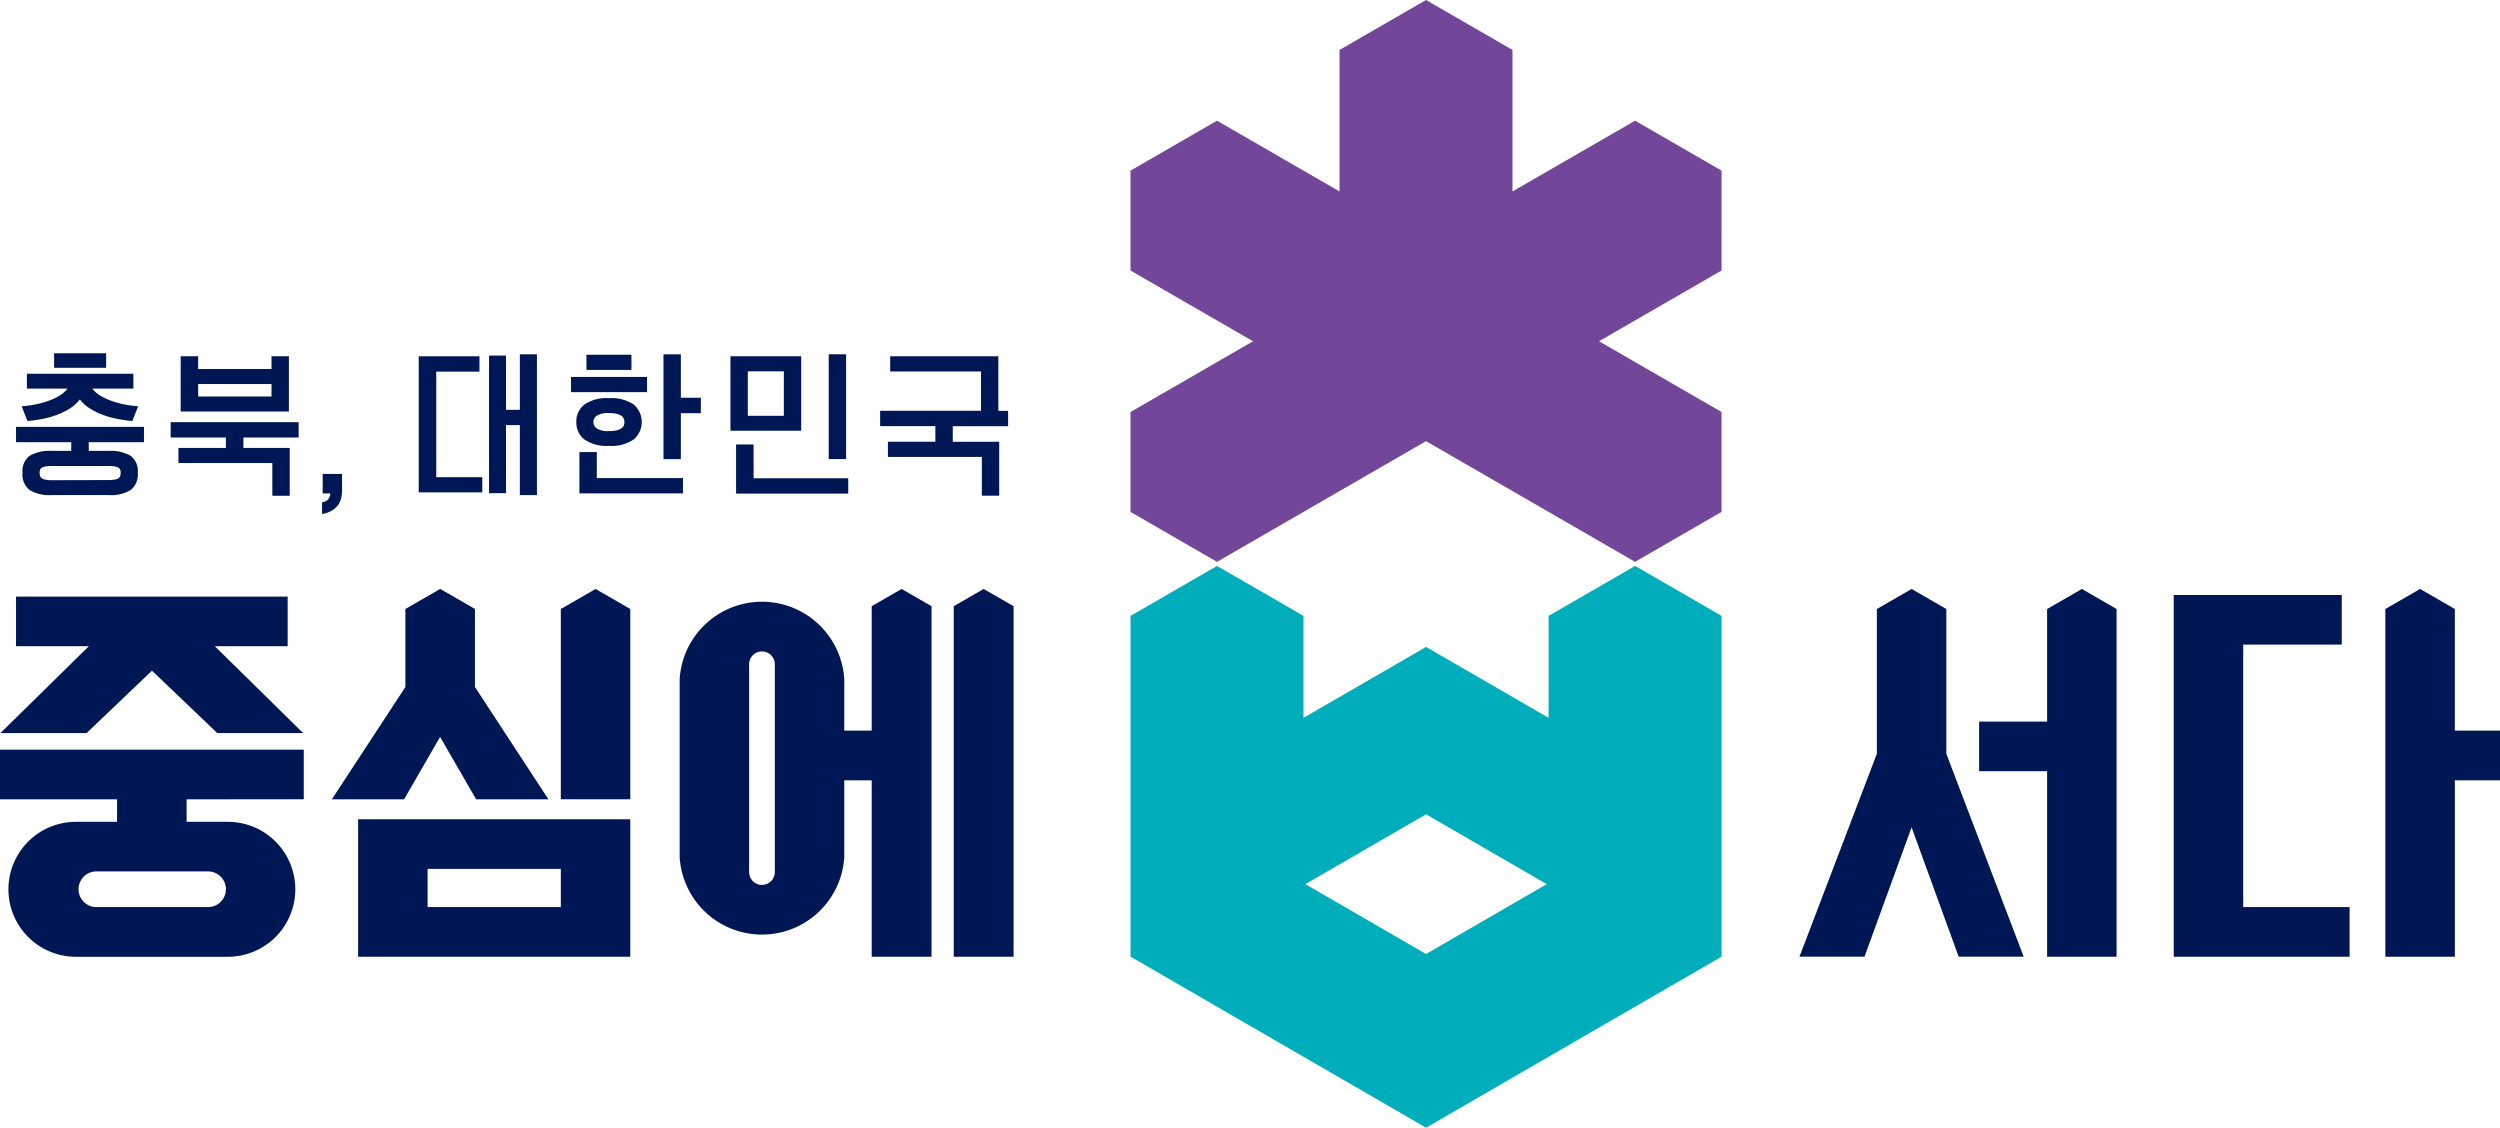
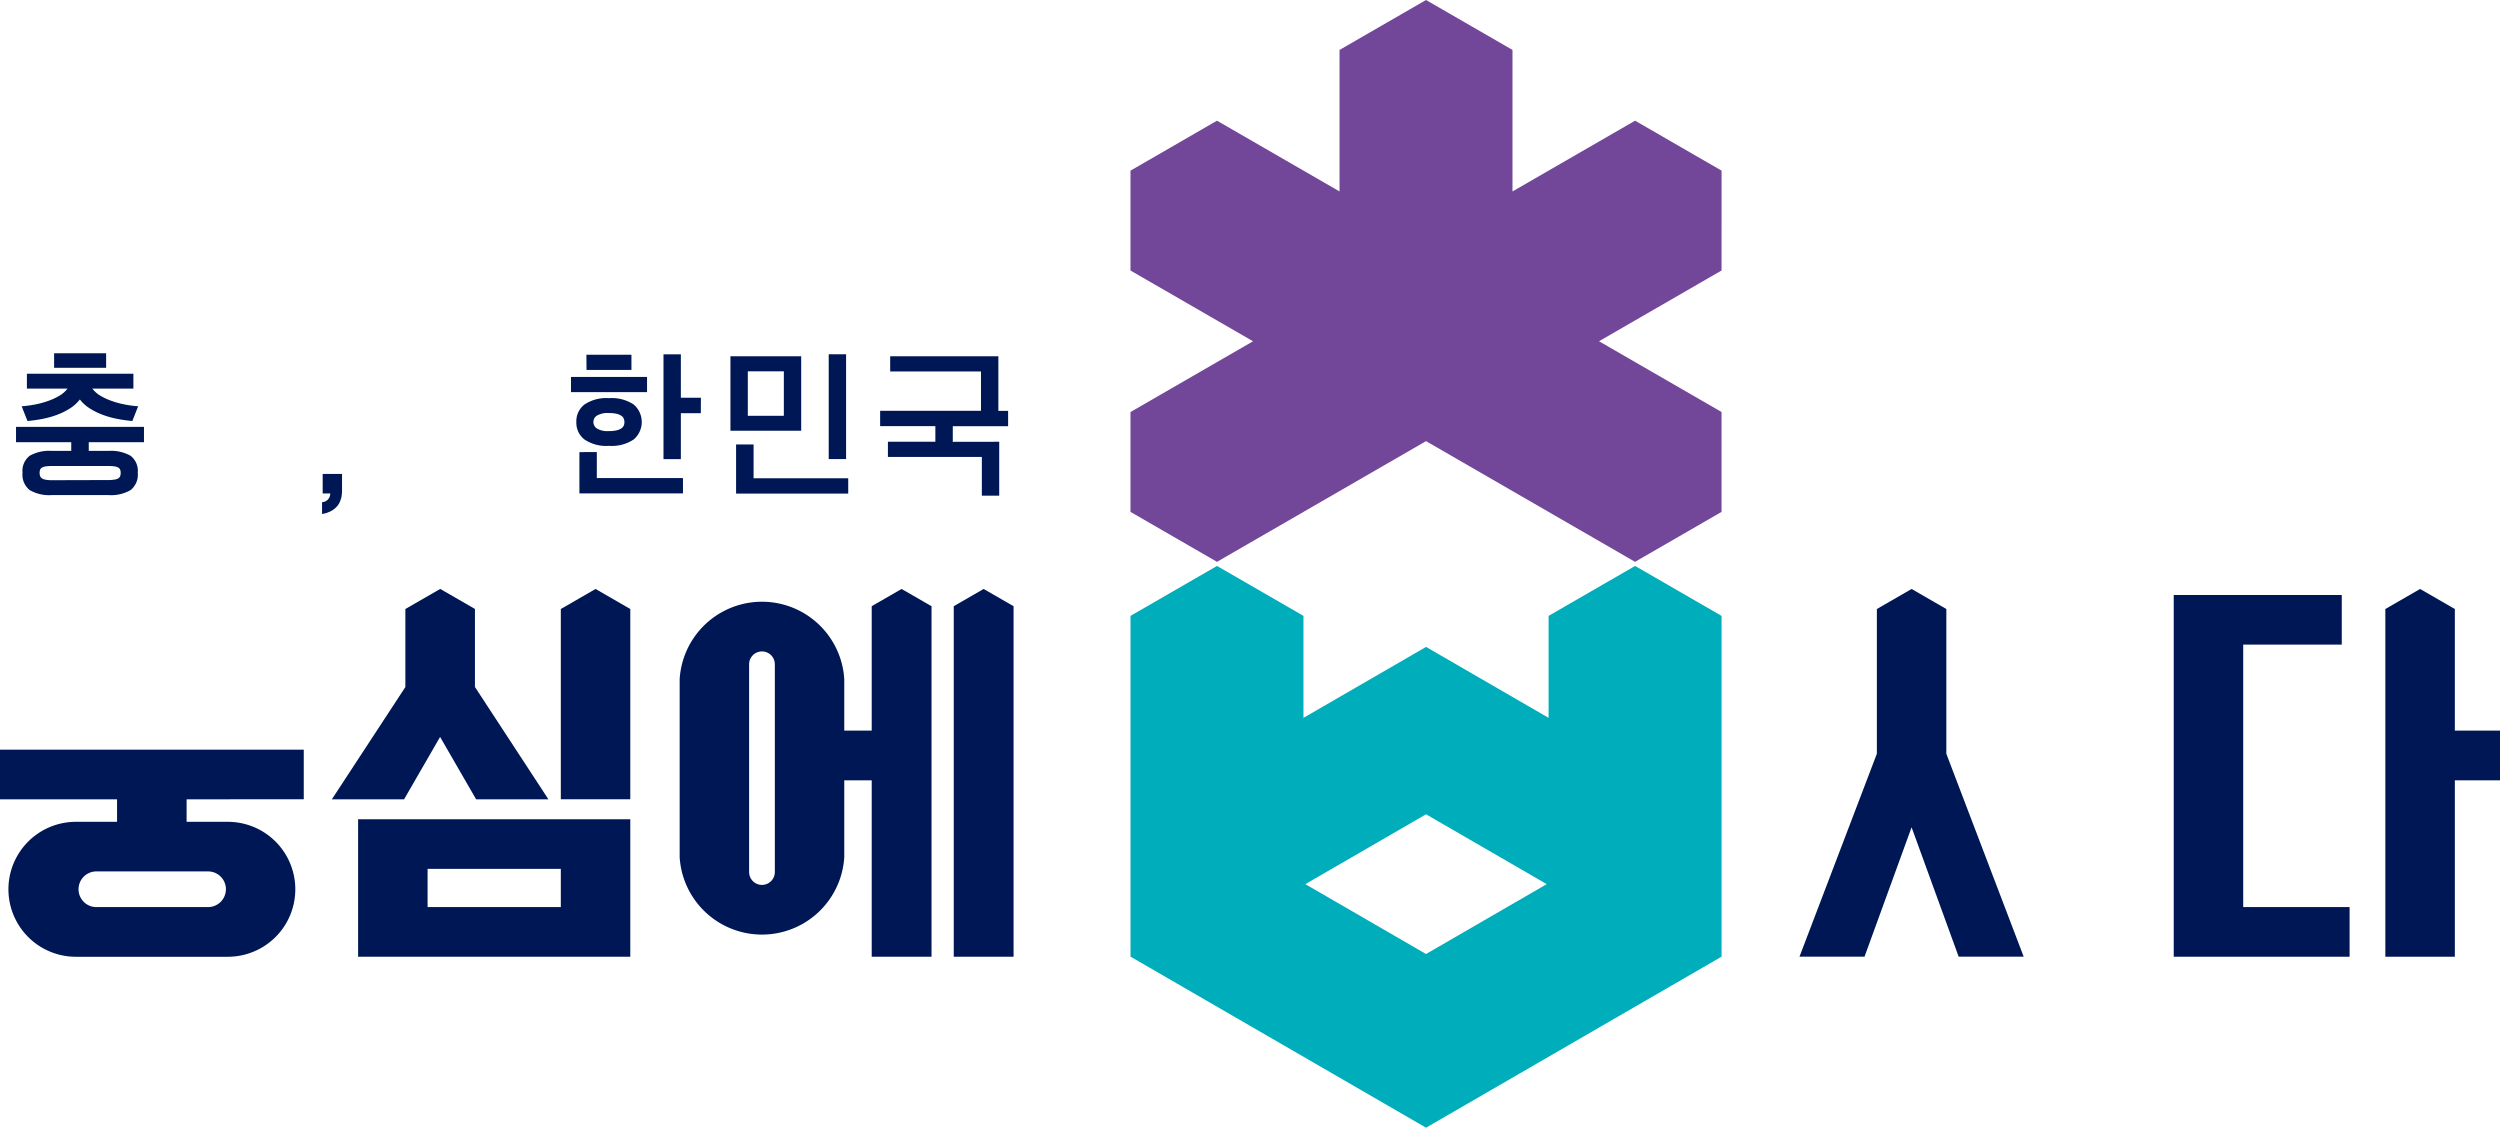
<svg xmlns="http://www.w3.org/2000/svg" id="logo" width="96.11" height="43.356" viewBox="0 0 96.11 43.356">
  <path id="패스_2914" data-name="패스 2914" d="M11.678,122.006V120.1H0v1.908H4.5v.865H2.918a2.594,2.594,0,0,0,0,5.188H8.759a2.594,2.594,0,0,0,0-5.188H7.174v-.865Zm-2.993,3.459a.687.687,0,0,1-.686.686H3.679a.686.686,0,0,1,0-1.371H8a.686.686,0,0,1,.686.685" transform="translate(0 -91.279)" fill="#001755" />
-   <path id="패스_2915" data-name="패스 2915" d="M8.33,97.484h2.8V95.576H.687v1.908h2.8l-3.4,3.34H3.4l2.513-2.4,2.512,2.4h3.3Z" transform="translate(-0.071 -72.641)" fill="#001755" />
  <path id="패스_2916" data-name="패스 2916" d="M57.373,136.535H67.837V131.25H57.373Zm2.671-3.377h5.122v1.469H60.044Z" transform="translate(-43.606 -99.755)" fill="#001755" />
  <path id="패스_2917" data-name="패스 2917" d="M58.675,98.123v-3l-1.335-.771L56,95.125h0v3l-2.827,4.317h2.777l1.385-2.4,1.386,2.4H61.5Z" transform="translate(-40.416 -71.712)" fill="#001755" />
  <path id="패스_2918" data-name="패스 2918" d="M91.185,94.354l-1.336.771h0v7.314H92.52V95.125Z" transform="translate(-68.289 -71.712)" fill="#001755" />
  <path id="패스_2919" data-name="패스 2919" d="M153.945,94.354l-1.148.663v13.475h2.3V95.017Z" transform="translate(-116.131 -71.712)" fill="#001755" />
  <path id="패스_2920" data-name="패스 2920" d="M117.417,94.355l-1.148.663V99.8h-1.055V97.821a3.17,3.17,0,0,0-6.328,0v6.846a3.17,3.17,0,0,0,6.328,0v-2.955h1.055v6.782h2.3V95.018Zm-4.872,10.883a.494.494,0,1,1-.989,0V97.251a.494.494,0,0,1,.989,0Z" transform="translate(-82.757 -71.713)" fill="#001755" />
  <path id="패스_2921" data-name="패스 2921" d="M348.248,95.317v13.907h6.761v-1.908h-4.09V97.225h3.789V95.317Z" transform="translate(-264.681 -72.444)" fill="#001755" />
  <path id="패스_2922" data-name="패스 2922" d="M293.937,100.69V95.125l-1.335-.771-1.336.771h0v5.564l-2.974,7.8h2.5l1.809-4.973,1.809,4.973h2.5Z" transform="translate(-219.112 -71.712)" fill="#001755" />
-   <path id="패스_2923" data-name="패스 2923" d="M321.021,94.354l-1.336.771v4.328h-2.614v1.908h2.614v7.131h2.671V95.125Z" transform="translate(-240.986 -71.712)" fill="#001755" />
  <path id="패스_2924" data-name="패스 2924" d="M386.559,99.8h-1.736V95.125l-1.336-.771-1.336.771v13.367h2.672v-6.781h1.736Z" transform="translate(-290.449 -71.712)" fill="#001755" />
  <path id="패스_2925" data-name="패스 2925" d="M203.838,6.56l-3.325-1.92L195.8,7.36V1.92L192.476,0l-3.325,1.92V7.36L184.44,4.64l-3.325,1.92V10.4l4.711,2.72-4.711,2.72v3.839l3.325,1.92,8.036-4.64,8.036,4.64,3.325-1.92V15.839l-4.711-2.72,4.711-2.72Z" transform="translate(-137.654)" fill="#724698" />
  <path id="패스_2926" data-name="패스 2926" d="M187.766,96.511v-3.92l-3.325-1.92-3.325,1.92v13.1l11.361,6.576,11.362-6.576v-13.1l-3.325-1.92-3.325,1.92v3.92l-4.711-2.727Zm9.351,6.393-4.64,2.686-4.64-2.686,4.64-2.685Z" transform="translate(-137.655 -68.914)" fill="#00aebb" />
  <path id="패스_2927" data-name="패스 2927" d="M3.941,62.043a1.493,1.493,0,0,1-.85-.193.757.757,0,0,1-.274-.665.732.732,0,0,1,.277-.654,1.532,1.532,0,0,1,.847-.187H4.69v-.333H2.567v-.59H7.486v.59H5.363v.333h.76a1.537,1.537,0,0,1,.847.187.732.732,0,0,1,.277.654.757.757,0,0,1-.274.665,1.493,1.493,0,0,1-.85.193ZM7.079,57.95H5.5a1.111,1.111,0,0,0,.317.277,2.373,2.373,0,0,0,.437.2,3.342,3.342,0,0,0,.5.135,4.539,4.539,0,0,0,.508.067l-.223.566a5.416,5.416,0,0,1-.567-.079,3.509,3.509,0,0,1-.562-.155,2.605,2.605,0,0,1-.5-.245,1.482,1.482,0,0,1-.389-.35,1.484,1.484,0,0,1-.388.35,2.647,2.647,0,0,1-.5.245,3.484,3.484,0,0,1-.559.155,5.434,5.434,0,0,1-.567.079l-.223-.566a4.6,4.6,0,0,0,.508-.067,3.318,3.318,0,0,0,.5-.135,2.35,2.35,0,0,0,.437-.2,1.116,1.116,0,0,0,.318-.277H2.985v-.572H7.079Zm-.972,3.515a1.4,1.4,0,0,0,.247-.018A.392.392,0,0,0,6.5,61.4a.179.179,0,0,0,.071-.088.358.358,0,0,0,.019-.123.332.332,0,0,0-.019-.12.166.166,0,0,0-.071-.082.4.4,0,0,0-.147-.047,1.706,1.706,0,0,0-.247-.015H3.957a1.709,1.709,0,0,0-.247.015.4.4,0,0,0-.146.047.165.165,0,0,0-.071.082.328.328,0,0,0-.019.12.353.353,0,0,0,.019.123.176.176,0,0,0,.071.088.389.389,0,0,0,.146.053,1.405,1.405,0,0,0,.247.018Zm-.076-4.315h-2V56.59h2Z" transform="translate(-1.951 -43.01)" fill="#001755" />
-   <path id="패스_2928" data-name="패스 2928" d="M31.92,60.6v1.839h-.668V61.181H27.642V60.6h1.824v-.4H27.343v-.59h4.919v.59H30.139v.4ZM28.4,57.076v.491H31.22v-.491h.668V59.2H27.728V57.076Zm0,1.547H31.22v-.479H28.4Z" transform="translate(-20.782 -43.38)" fill="#001755" />
  <path id="패스_2929" data-name="패스 2929" d="M52.321,76.876a.709.709,0,0,1-.128.265.8.8,0,0,1-.236.2,1.112,1.112,0,0,1-.362.122v-.454a.345.345,0,0,0,.216-.092.353.353,0,0,0,.1-.243h-.292v-.752h.744v.644a1.258,1.258,0,0,1-.038.311" transform="translate(-39.214 -57.703)" fill="#001755" />
-   <path id="패스_2930" data-name="패스 2930" d="M67.083,56.837h2.335v.59H67.757v4.058h1.77v.584H67.083Zm3.888-.076h.657v5.412h-.657V59.482h-.532V62.1h-.652v-5.29h.652v2.085h.532Z" transform="translate(-50.986 -43.14)" fill="#001755" />
  <path id="패스_2931" data-name="패스 2931" d="M91.476,57.631H94.4v.584H91.476Zm.206,1.733a.816.816,0,0,1,.307-.669,1.5,1.5,0,0,1,.948-.248,1.52,1.52,0,0,1,.95.245.883.883,0,0,1,0,1.343,1.518,1.518,0,0,1-.95.245,1.494,1.494,0,0,1-.948-.248.815.815,0,0,1-.307-.669m.787,1.156v1h3.312v.59H91.8V60.521Zm-.4-3.742H93.8v.584H92.073Zm1.461,2.586a.344.344,0,0,0-.027-.134.254.254,0,0,0-.1-.111.567.567,0,0,0-.185-.073,1.329,1.329,0,0,0-.288-.026.817.817,0,0,0-.459.1.29.29,0,0,0-.133.243.3.3,0,0,0,.133.251.8.8,0,0,0,.459.1,1.3,1.3,0,0,0,.288-.026.562.562,0,0,0,.185-.073.258.258,0,0,0,.1-.108.336.336,0,0,0,.027-.137m2.937-.344H95.7V60.79h-.668V56.761H95.7v1.67h.771Z" transform="translate(-69.525 -43.14)" fill="#001755" />
  <path id="패스_2932" data-name="패스 2932" d="M119.742,59.7h-2.72V56.836h2.72Zm-1.83.526v1.3h3.638v.59h-4.311V60.228Zm-.222-1.1h1.385v-1.71H117.69ZM120.8,56.76h.668v4.029H120.8Z" transform="translate(-88.941 -43.14)" fill="#001755" />
  <path id="패스_2933" data-name="패스 2933" d="M145.585,60.363v2.073h-.668V60.947h-3.611v-.584h1.824v-.6h-2.123v-.59h3.877V57.66h-3.491v-.584h4.159v2.1h.375v.59H143.8v.6Z" transform="translate(-107.171 -43.38)" fill="#001755" />
</svg>